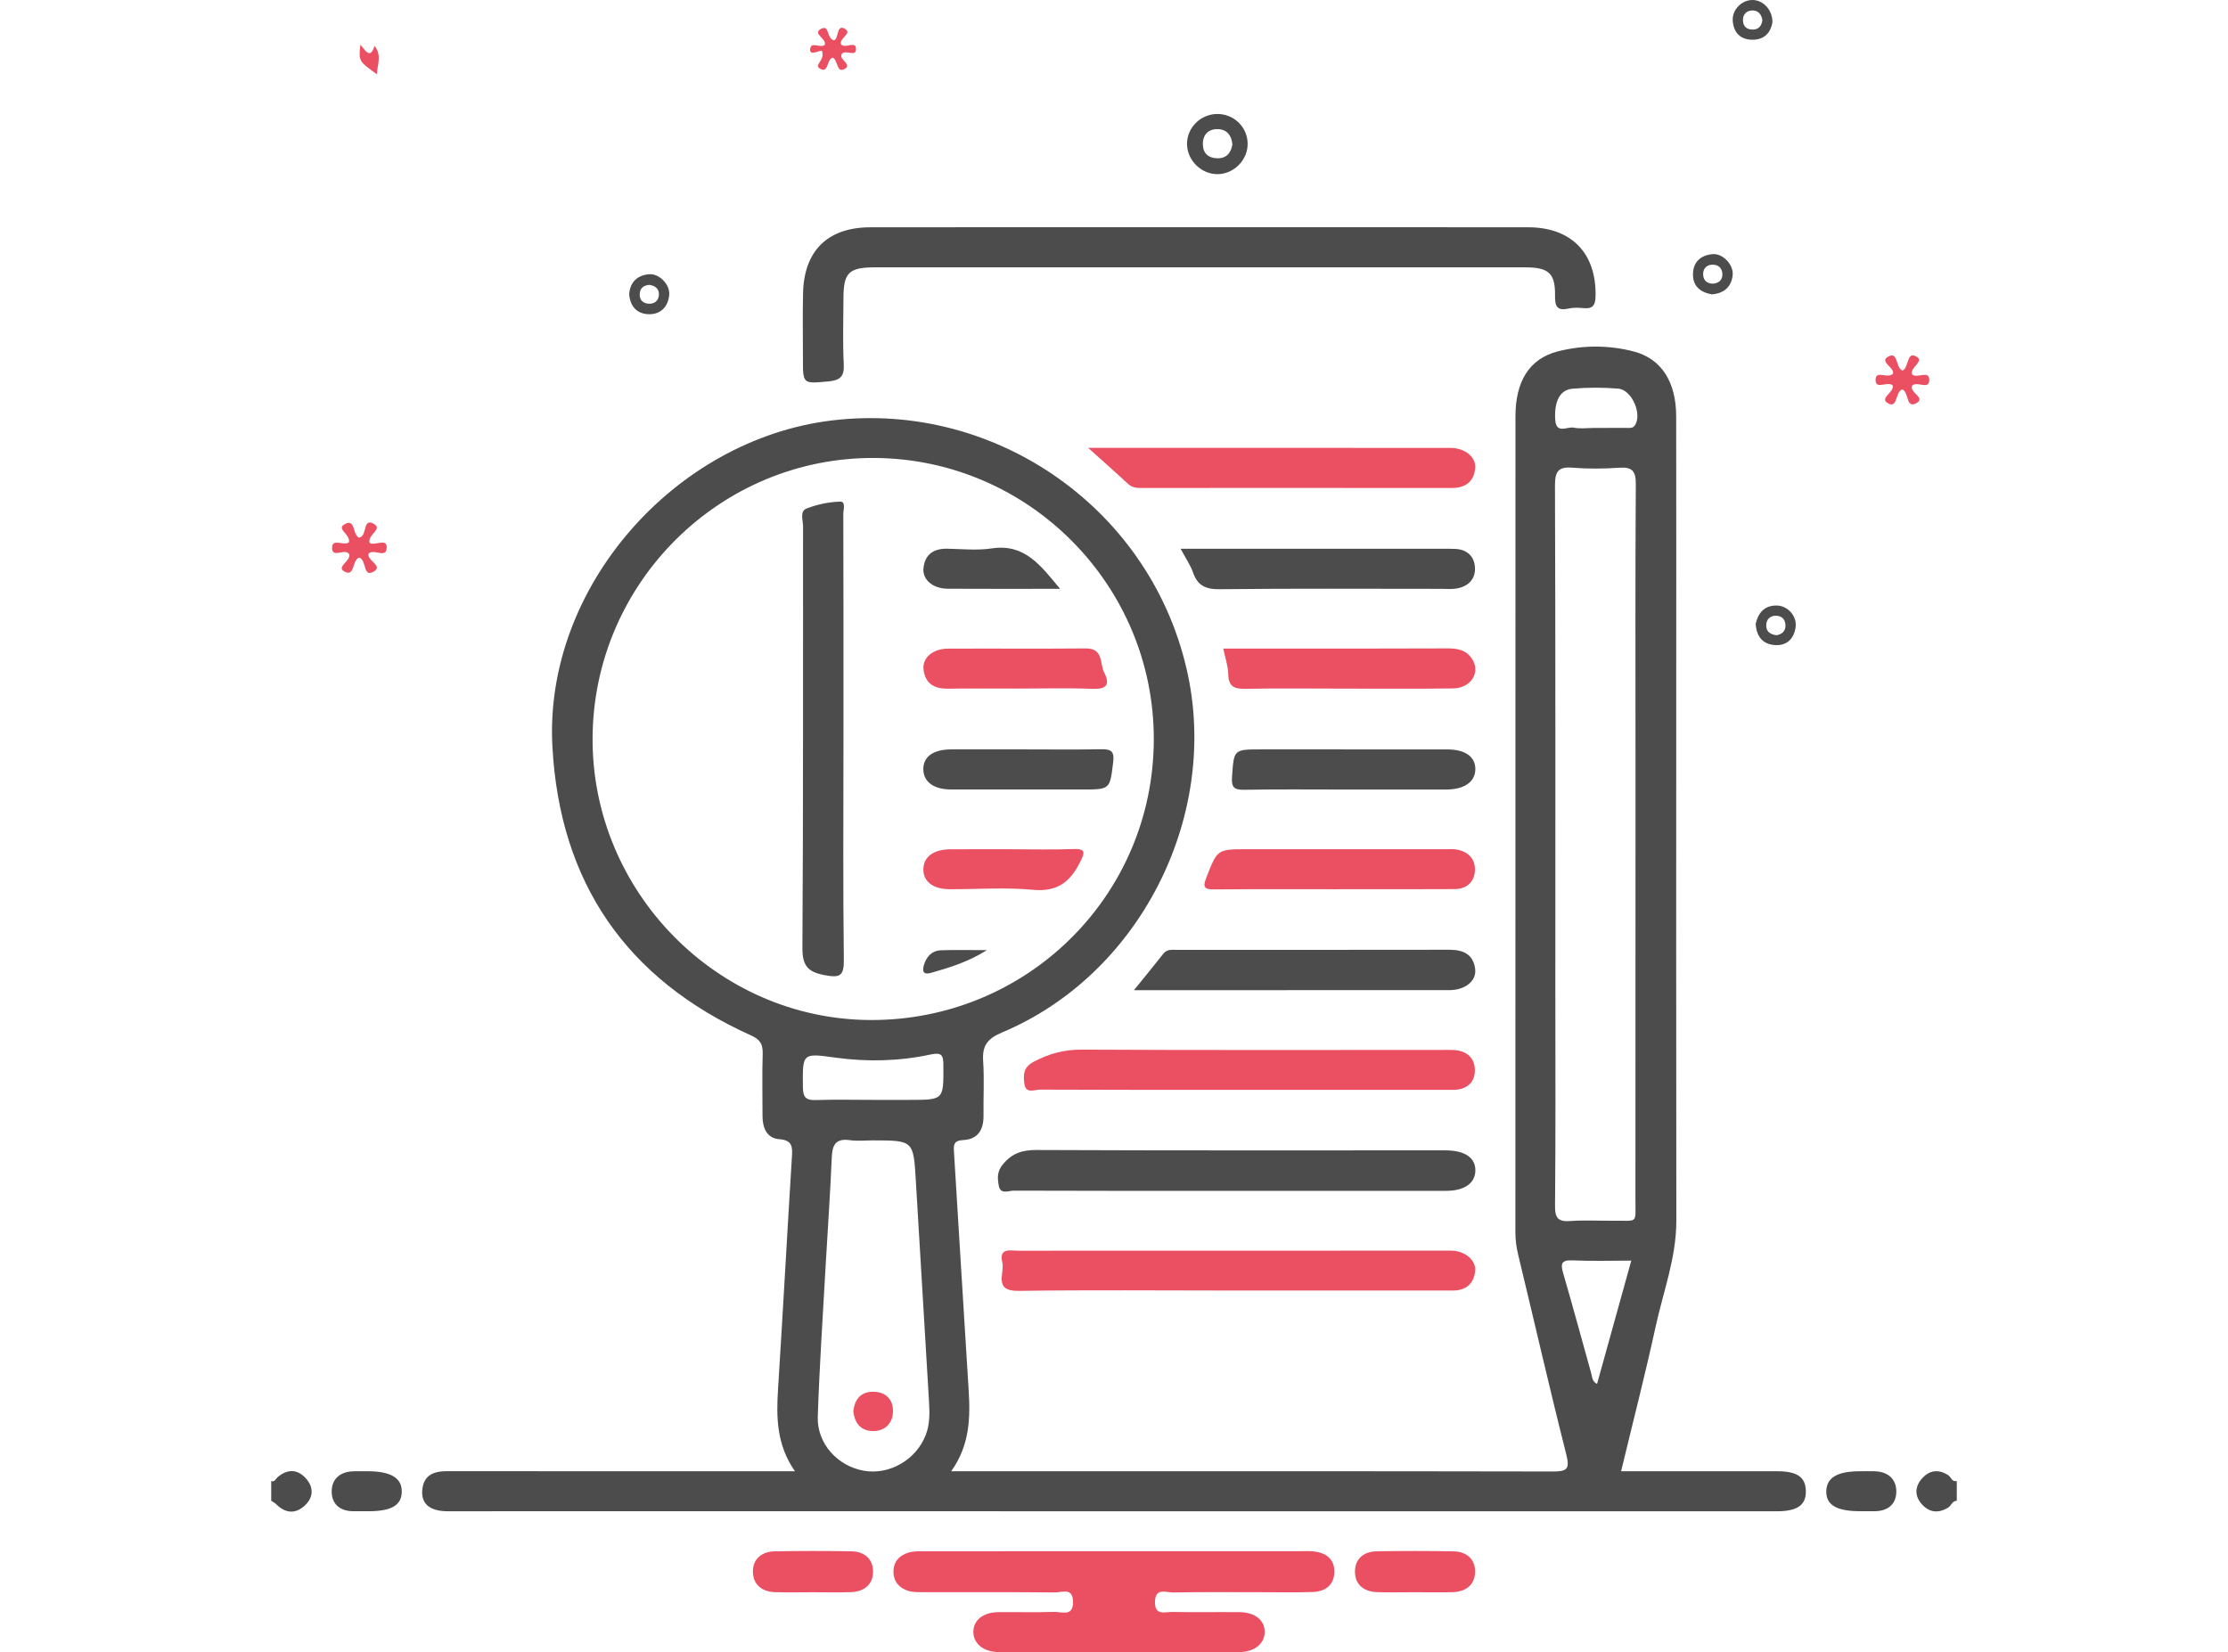
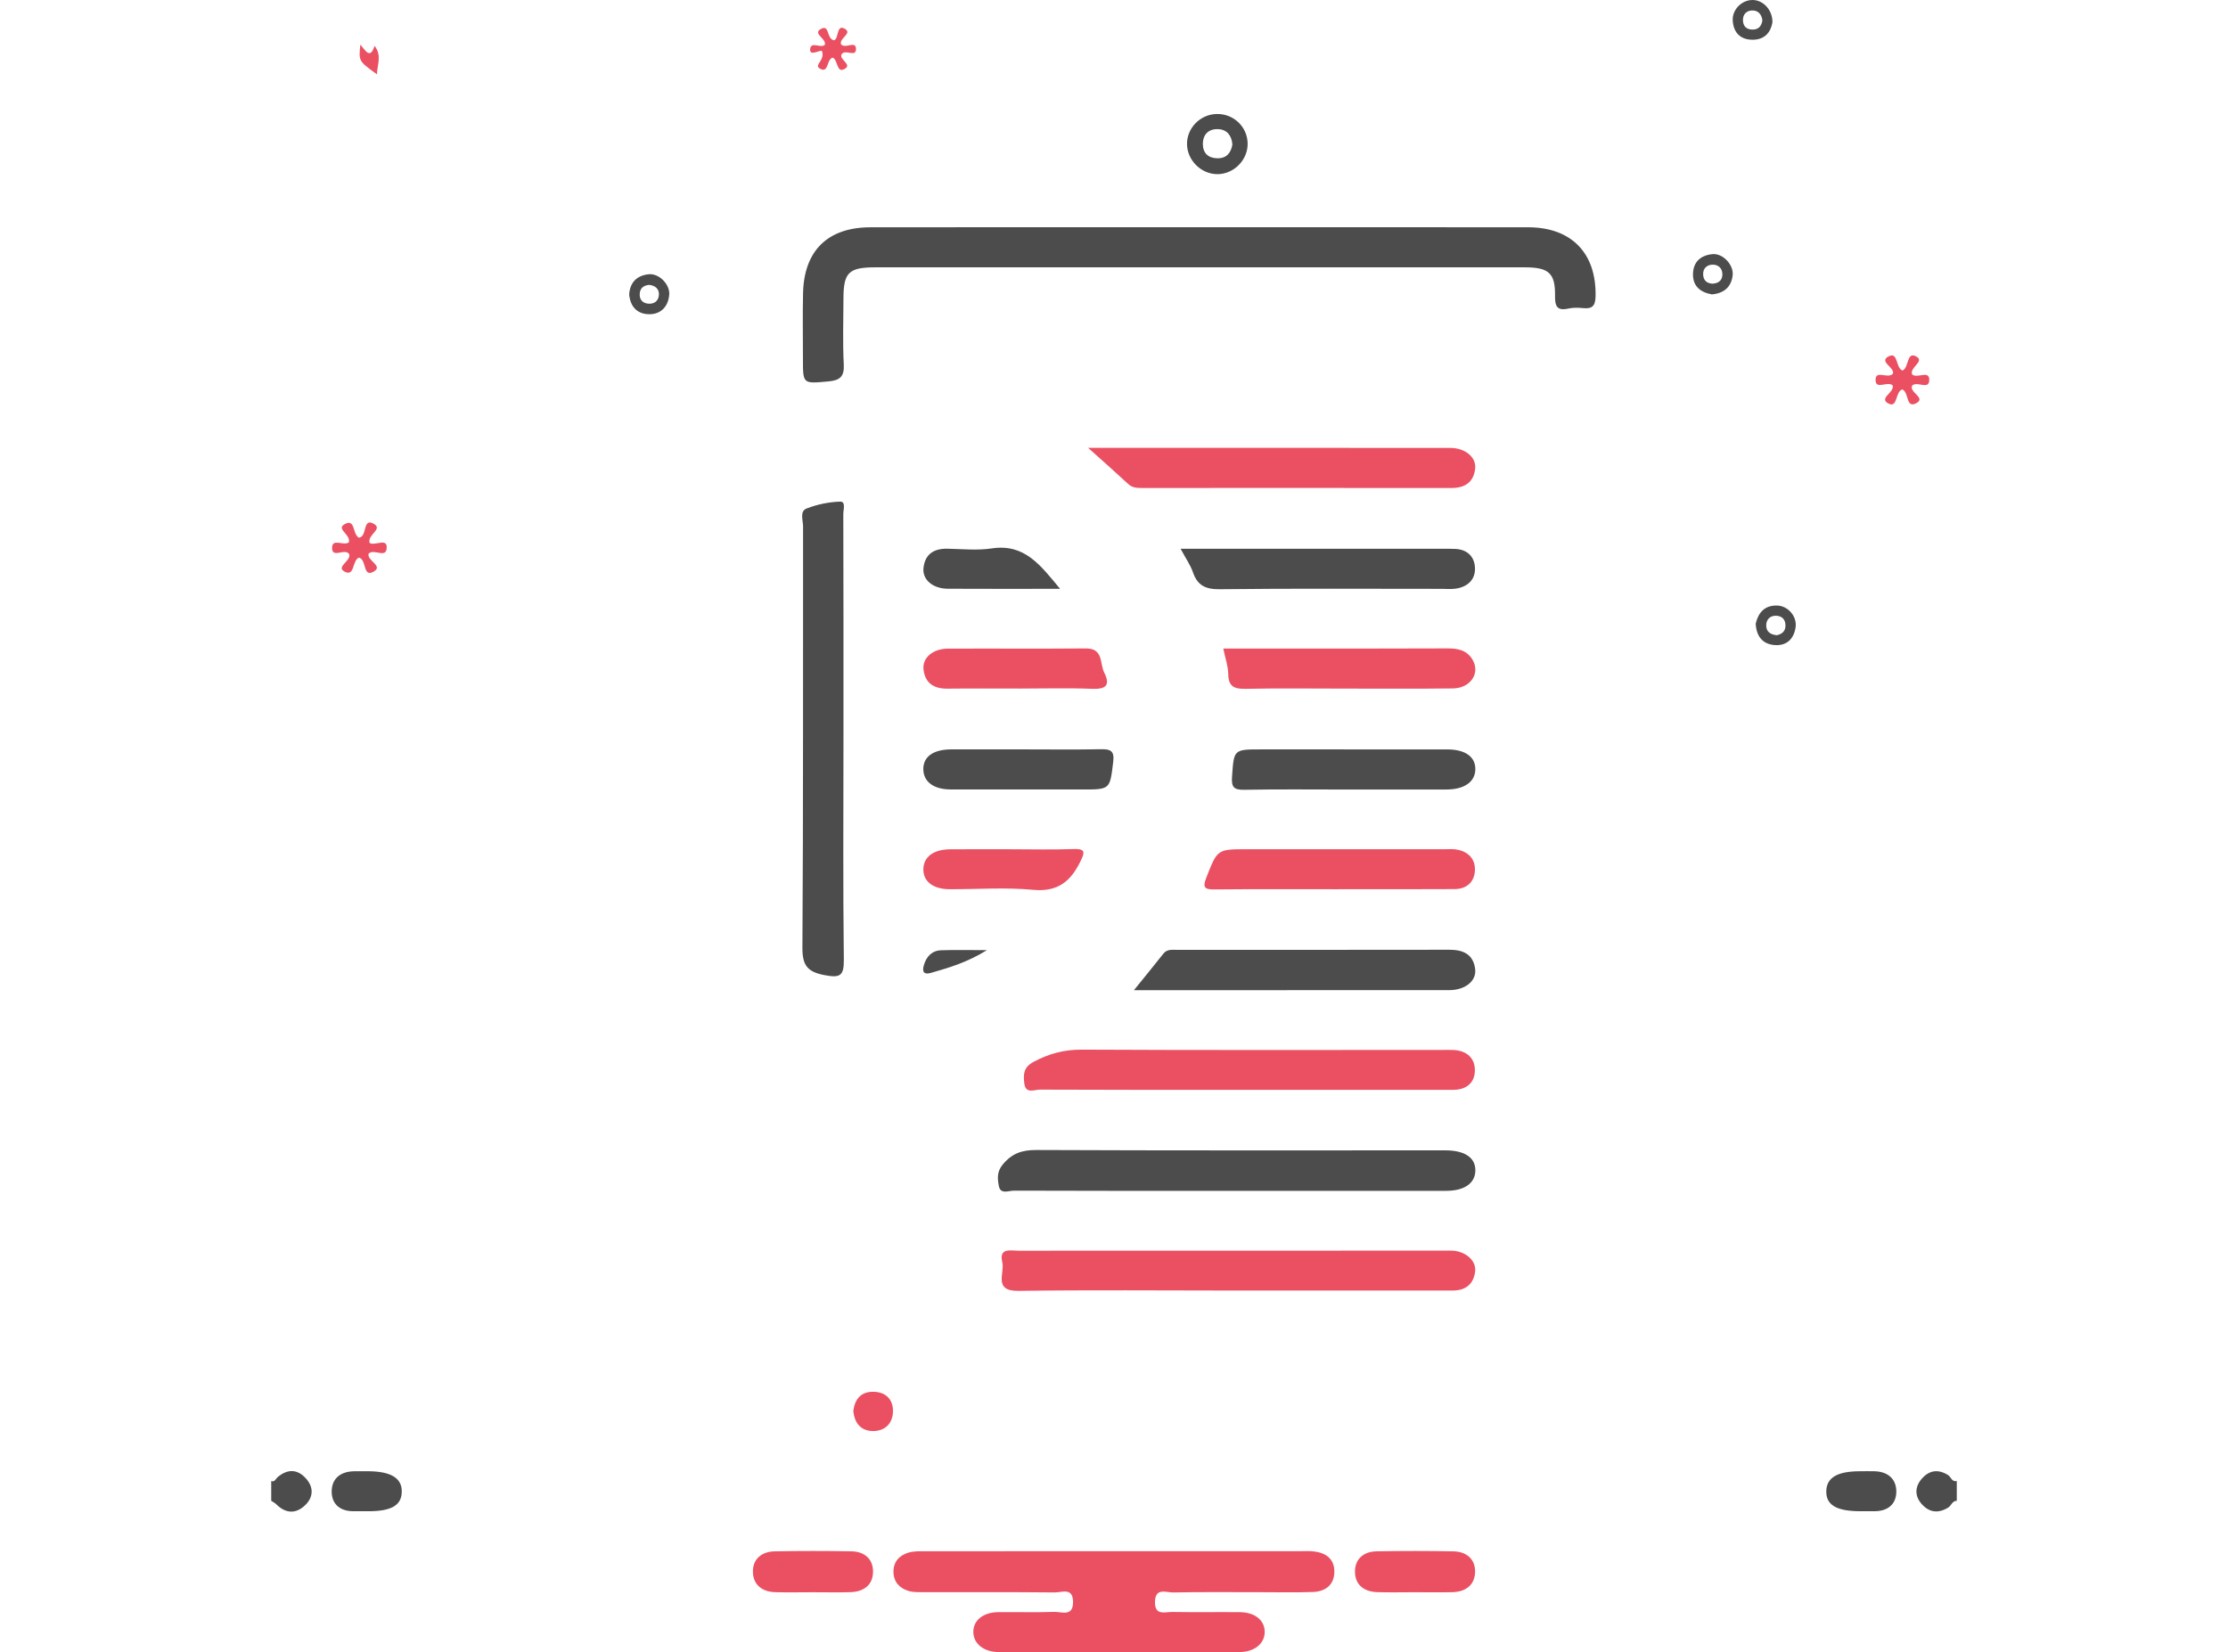
<svg xmlns="http://www.w3.org/2000/svg" version="1.1" id="Layer_1" x="0px" y="0px" width="720px" height="534px" viewBox="0 0 720 534" enable-background="new 0 0 720 534" xml:space="preserve">
  <g>
    <g>
      <path fill="#EA5062" d="M359.998,501.368c20.035,0,40.071,0,60.106,0.001c1.418,0,2.848-0.095,4.253,0.047    c3.993,0.404,6.895,2.334,6.855,6.62c-0.04,4.253-2.908,6.376-6.93,6.52c-5.667,0.203-11.346,0.065-17.019,0.068    c-9.397,0.005-18.796-0.096-28.19,0.083c-2.197,0.042-5.717-1.677-5.829,3.009c-0.11,4.624,3.278,3.255,5.613,3.295    c7.267,0.125,14.539-0.001,21.808,0.064c4.933,0.044,8.115,2.693,8.038,6.498c-0.076,3.738-3.359,6.395-8.245,6.402    c-25.887,0.035-51.773,0.034-77.66,0c-4.87-0.007-8.183-2.676-8.254-6.395c-0.074-3.813,3.092-6.45,8.033-6.507    c6.028-0.07,12.061,0.123,18.083-0.086c2.39-0.083,6.185,1.717,6.105-3.311c-0.074-4.691-3.647-2.954-5.836-2.976    c-14.183-0.145-28.368-0.064-42.552-0.09c-1.584-0.003-3.248,0.057-4.735-0.384c-2.97-0.882-4.868-2.938-4.905-6.179    c-0.037-3.267,1.884-5.333,4.834-6.219c1.65-0.495,3.499-0.44,5.258-0.443C319.218,501.358,339.608,501.367,359.998,501.368z" />
-       <path fill="#EA5062" d="M398.233,417.123c-23.021-0.005-46.045-0.22-69.062,0.109c-8.32,0.119-4.432-5.748-5.26-9.189    c-1.174-4.875,2.648-3.794,5.24-3.795c45.865-0.028,91.73-0.025,137.595-0.028c0.885,0,1.773-0.034,2.656,0.014    c4.269,0.233,7.742,3.244,7.299,6.749c-0.515,4.07-3.055,6.152-7.28,6.142c-13.104-0.03-26.209-0.001-39.313,0.002    C419.484,417.129,408.859,417.127,398.233,417.123z" />
+       <path fill="#EA5062" d="M398.233,417.123c-23.021-0.005-46.045-0.22-69.062,0.109c-8.32,0.119-4.432-5.748-5.26-9.189    c-1.174-4.875,2.648-3.794,5.24-3.795c45.865-0.028,91.73-0.025,137.595-0.028c0.885,0,1.773-0.034,2.656,0.014    c4.269,0.233,7.742,3.244,7.299,6.749c-0.515,4.07-3.055,6.152-7.28,6.142c-13.104-0.03-26.209-0.001-39.313,0.002    C419.484,417.129,408.859,417.127,398.233,417.123" />
      <path fill="#EA5062" d="M402.008,352.263c-21.979-0.006-43.957,0.032-65.935-0.078c-1.752-0.009-4.641,1.493-5.052-1.978    c-0.332-2.801-0.382-5.213,3.015-7.017c4.989-2.65,9.874-3.963,15.591-3.934c38.816,0.2,77.633,0.1,116.45,0.098    c1.241,0,2.484-0.047,3.721,0.022c4.189,0.232,6.876,2.609,6.825,6.632c-0.052,4.084-2.85,6.251-7.084,6.249    c-12.762-0.008-25.523,0.009-38.285,0.012C421.505,352.271,411.756,352.269,402.008,352.263z" />
      <path fill="#EA5062" d="M351.636,144.751c39.793,0,78.44-0.016,117.086,0.021c4.714,0.005,8.386,2.998,8,6.643    c-0.466,4.4-3.255,6.323-7.681,6.318c-33.331-0.039-66.662-0.015-99.993-0.01c-1.6,0-3.107-0.039-4.436-1.271    C360.62,152.748,356.531,149.148,351.636,144.751z" />
      <path fill="#EA5062" d="M431.287,287.415c-12.924,0.004-25.849-0.073-38.771,0.06c-3.177,0.033-3.968-0.55-2.7-3.776    c3.599-9.157,3.475-9.216,13.115-9.219c21.422-0.007,42.844-0.003,64.266-0.001c1.062,0,2.14-0.096,3.183,0.05    c3.847,0.54,6.363,2.871,6.264,6.657c-0.098,3.766-2.546,6.163-6.586,6.185c-10.091,0.054-20.182,0.032-30.274,0.039    C436.952,287.413,434.12,287.411,431.287,287.415z" />
      <path fill="#EA5062" d="M395.315,209.62c5.956,0,11.582,0.001,17.209,0c18.408-0.003,36.815,0.039,55.223-0.05    c3.423-0.017,6.359,0.585,8.175,3.747c2.475,4.31-0.737,9.121-6.396,9.192c-11.68,0.146-23.363,0.059-35.045,0.06    c-10.62,0.001-21.242-0.148-31.858,0.068c-3.635,0.074-5.637-0.598-5.701-4.73C396.882,215.315,395.954,212.738,395.315,209.62z" />
      <path fill="#EA5062" d="M457.222,514.635c-4.055-0.002-8.114,0.104-12.165-0.03c-4.306-0.142-7.25-2.401-7.183-6.784    c0.062-4.106,2.962-6.347,7.008-6.414c8.284-0.138,16.575-0.147,24.859,0.014c4.051,0.079,6.96,2.415,6.951,6.489    c-0.009,4.319-2.982,6.596-7.304,6.705C465.335,514.717,461.277,514.637,457.222,514.635z" />
      <path fill="#EA5062" d="M262.754,514.64c-4.055,0.006-8.113,0.088-12.166-0.017c-4.332-0.112-7.276-2.422-7.279-6.73    c-0.003-4.082,2.935-6.392,6.972-6.473c8.284-0.165,16.575-0.155,24.859-0.012c4.043,0.069,6.942,2.306,6.99,6.426    c0.051,4.394-2.928,6.618-7.211,6.769C270.869,514.747,266.809,514.635,262.754,514.64z" />
      <path fill="#EA5062" d="M112.728,175.318c0.715-2.64-4.359-4.33-1.27-5.943c3.449-1.801,2.383,3.307,4.538,4.41    c0.043-0.014,0.37-0.071,0.643-0.225c1.88-1.06,0.755-6.289,4.24-4.2c2.841,1.703-1.986,3.354-1.482,5.945    c-0.125-0.148,0.02,0.186,0.262,0.286c1.778,0.732,5.274-1.61,5.308,1.232c0.047,3.985-4.09,0.359-5.844,2.118    c-0.669,2.256,4.893,3.945,1.653,5.804c-3.624,2.079-2.187-3.886-4.771-4.512c-2.263,0.88-1.293,6.347-4.694,4.498    c-2.828-1.538,2.102-3.317,1.557-5.58c-1.326-2.22-5.842,1.709-5.539-2.374C107.534,173.995,111.029,176.479,112.728,175.318z" />
      <path fill="#EA5062" d="M614.827,119.771c2.084-0.969,1.289-6.05,4.209-4.667c3.397,1.609-2.035,3.548-1.115,5.913    c1.619,1.454,5.516-1.503,5.539,1.709c0.025,3.543-3.883,0.321-5.519,1.895c-1.12,2.255,4.793,4.001,1.173,5.776    c-3.272,1.604-2.154-3.676-4.405-4.537c-2.266,0.803-1.427,6.088-4.382,4.599c-3.427-1.727,1.955-3.566,1.308-5.891    c-1.619-1.509-5.517,1.551-5.529-1.73c-0.013-3.466,3.912-0.22,5.61-2.052c0.666-2.042-4.781-3.91-1.352-5.622    C613.487,113.604,612.508,118.884,614.827,119.771z" />
      <path fill="#EA5062" d="M271.805,14.335c1.395,1.546,4.73-1.315,4.815,1.421c0.093,2.983-3.424,0.001-4.627,1.756    c-1.061,1.802,3.934,3.404,0.663,4.912c-2.254,1.039-1.837-2.827-3.49-3.795c-2.116,0.38-1.27,5.172-4.121,3.593    c-2.251-1.246,1.666-2.569,0.591-5.705c-0.366-0.61-3.943,1.805-3.833-0.495c0.139-2.889,3.303-0.305,4.733-1.516    c0.648-2.04-3.978-3.545-1.353-5.091c2.978-1.755,1.799,2.952,4.265,3.611c1.715-0.319,0.753-5.24,3.46-3.781    C275.771,10.786,271.005,12.348,271.805,14.335z" />
      <path fill="#EA5062" d="M121.036,14.81c2.519,3.219,0.79,6.261,0.785,9.209c-5.943-4.279-5.943-4.279-5.361-9.582    C118.017,16.164,119.604,19.441,121.036,14.81z" />
      <path fill="#EA5062" d="M329.56,222.558c-7.792,0.003-15.586-0.064-23.377,0.029c-4.392,0.052-7.242-1.785-7.742-6.216    c-0.424-3.755,3.041-6.696,7.831-6.718c14.876-0.07,29.753,0.062,44.628-0.071c5.748-0.051,4.462,4.872,5.937,7.797    c2.069,4.104,0.565,5.437-3.903,5.261C345.154,222.334,337.352,222.555,329.56,222.558z" />
      <path fill="#EA5062" d="M326.699,274.492c6.708,0,13.423,0.184,20.122-0.068c4.177-0.157,3.726,1.172,2.262,4.133    c-3.176,6.426-7.374,9.787-15.231,9.044c-8.923-0.843-17.988-0.162-26.99-0.195c-5.363-0.02-8.554-2.524-8.468-6.517    c0.086-3.96,3.298-6.354,8.711-6.387C313.636,274.463,320.167,274.492,326.699,274.492z" />
      <path fill="#EA5062" d="M275.76,456.017c0.487-3.845,2.517-6.253,6.536-6.177c3.982,0.075,6.356,2.498,6.279,6.39    c-0.076,3.869-2.616,6.34-6.474,6.309C278.208,462.507,276.115,459.969,275.76,456.017z" />
    </g>
    <g>
      <path fill="#4C4C4C" d="M87.647,478.696c1.163,0.416,1.426-0.712,2.02-1.218c3.276-2.791,6.525-2.689,9.303,0.498    c2.431,2.788,2.313,5.984-0.379,8.543c-3.059,2.909-6.313,2.668-9.338-0.336c-0.453-0.451-1.067-0.74-1.607-1.103    C87.647,482.951,87.647,480.824,87.647,478.696z" />
      <path fill="#4C4C4C" d="M632.353,485.079c-1.48,0.005-1.742,1.552-2.768,2.185c-3.207,1.979-6.128,1.612-8.555-1.113    c-2.316-2.6-2.256-5.581-0.01-8.178c2.379-2.752,5.276-3.246,8.519-1.201c0.967,0.61,1.212,2.284,2.815,1.924    C632.353,480.824,632.353,482.951,632.353,485.079z" />
-       <path fill="#4C4C4C" d="M256.891,475.528c-5.967-8.559-6.038-17.457-5.458-26.585c1.585-24.938,2.927-49.892,4.469-74.833    c0.203-3.29,0.337-5.575-4.136-5.915c-3.927-0.298-5.344-3.638-5.351-7.399c-0.012-6.737-0.142-13.477,0.053-20.208    c0.088-3.036-0.783-4.592-3.747-5.923c-40.313-18.1-61.847-49.424-64.211-93.438c-2.754-51.259,39.445-99.173,90.32-105.333    c53.188-6.44,103.912,29.04,115.092,82.412c9.714,46.376-15.861,96.871-60.153,115.42c-4.788,2.005-6.397,4.37-6.056,9.297    c0.403,5.823,0.042,11.695,0.119,17.544c0.061,4.594-1.819,7.695-6.598,7.919c-3.274,0.154-3.076,1.814-2.928,4.171    c1.605,25.47,3.08,50.948,4.709,76.416c0.582,9.108,0.41,18.006-5.623,26.453c2.716,0,4.435,0,6.154,0    c62.756-0.002,125.513-0.045,188.269,0.08c4.521,0.009,5.564-0.691,4.353-5.478c-5.424-21.434-10.34-42.996-15.535-64.488    c-0.59-2.442-0.919-4.841-0.919-7.337c0.017-87.93,0.011-175.859,0.024-263.789c0.002-11.136,4.411-18.515,13.544-20.901    c8.094-2.114,16.587-2.122,24.683-0.008c9.042,2.362,13.689,9.947,13.709,20.91c0.053,28.364,0.019,56.729,0.018,85.093    c-0.002,58.324-0.052,116.649,0.032,174.973c0.017,11.904-4.229,22.902-6.703,34.264c-3.347,15.368-7.279,30.608-11.148,46.684    c4.486,0,8.622,0,12.759,0c12.587,0,25.173-0.005,37.76,0.001c6.339,0.003,9.058,1.87,9.187,6.278    c0.135,4.607-2.695,6.654-9.272,6.654c-137.745-0.001-275.49-0.006-413.234-0.01c-5.496,0-10.991,0.043-16.487,0.008    c-5.589-0.036-8.448-2.32-8.135-6.692c0.357-4.992,3.666-6.277,8.129-6.271c35.278,0.048,70.556,0.028,105.834,0.03    C252.292,475.528,254.172,475.528,256.891,475.528z M191.5,238.552c-0.229,49.621,40.296,90.843,89.591,91.133    c50.638,0.298,91.572-40.069,91.77-90.498c0.196-49.878-40.244-90.796-90.099-91.163    C232.791,147.655,191.731,188.385,191.5,238.552z M528.529,273.38c0-9.922,0-19.844,0-29.766c0-29.058-0.09-58.116,0.098-87.172    c0.028-4.264-1.229-5.548-5.371-5.265c-4.938,0.337-9.944,0.401-14.87-0.014c-4.634-0.39-5.898,0.986-5.882,5.768    c0.191,54.571,0.121,109.143,0.121,163.715c0,23.034,0.115,46.068-0.101,69.1c-0.038,4.076,1.102,5.205,5.027,4.906    c4.58-0.349,9.208-0.039,13.814-0.096c8.092-0.1,7.136,1.236,7.143-6.893C528.543,349.568,528.524,311.474,528.529,273.38z     M282.113,368.588c-2.48,0-5.001,0.288-7.431-0.062c-4.526-0.652-5.716,1.4-5.888,5.559c-0.49,11.852-1.352,23.689-2.012,35.535    c-0.896,16.089-1.982,32.172-2.51,48.273c-0.285,8.692,6.393,15.972,14.883,17.47c8.279,1.46,16.906-3.539,20.007-11.548    c1.387-3.581,1.271-7.27,1.046-11.002c-1.431-23.685-2.848-47.372-4.24-71.06C295.197,368.611,295.224,368.61,282.113,368.588z     M281.835,355.498c4.066,0,8.131,0,12.197,0c11.006-0.002,10.893-0.001,10.832-11.172c-0.018-3.224-0.485-4.278-4.096-3.502    c-10.089,2.169-20.348,2.438-30.574,1.043c-11.027-1.504-10.845-1.631-10.724,9.666c0.037,3.463,1.278,4.119,4.337,4.02    C269.81,355.356,275.825,355.495,281.835,355.498z M527.165,407.448c-6.65,0-12.827,0.21-18.981-0.076    c-3.919-0.182-3.836,1.364-2.97,4.346c3.106,10.692,6.017,21.44,9.004,32.166c0.344,1.236,0.301,2.69,1.887,3.41    C519.766,434.107,523.397,421.023,527.165,407.448z M515.367,138.312c3.356,0,6.713,0.018,10.069-0.011    c1.01-0.009,2.155,0.258,2.872-0.785c2.462-3.58-0.915-11.539-5.366-11.905c-4.911-0.404-9.91-0.406-14.818,0.028    c-4.121,0.364-5.872,4.276-5.544,9.931c0.285,4.911,3.856,2.234,5.917,2.646C510.705,138.658,513.07,138.315,515.367,138.312z" />
      <path fill="#4C4C4C" d="M388.083,73.448c35.258,0,70.516-0.028,105.774,0.014c14.045,0.017,22.055,8.436,21.767,22.302    c-0.064,3.102-1.058,4.12-4.004,3.824c-1.573-0.158-3.239-0.202-4.766,0.14c-3.72,0.832-4.378-0.787-4.328-4.15    c0.107-7.257-2.056-9.168-9.647-9.169c-58.291-0.009-116.582-0.002-174.873-0.001c-11.694,0-23.387-0.01-35.081-0.002    c-8.657,0.006-10.346,1.658-10.356,10.094c-0.008,7.087-0.269,14.188,0.103,21.256c0.21,3.984-1.239,5.181-4.942,5.52    c-8.284,0.758-8.265,0.913-8.254-7.291c0.01-7.087-0.127-14.177,0.038-21.26c0.319-13.71,7.985-21.234,21.732-21.257    C316.858,73.409,352.47,73.448,388.083,73.448z" />
      <path fill="#4C4C4C" d="M397.781,384.9c-23.38-0.001-46.759,0.03-70.138-0.064c-1.667-0.007-4.337,1.336-4.866-1.54    c-0.421-2.283-0.682-4.546,1.27-6.909c2.997-3.626,6.248-4.708,10.889-4.688c43.216,0.19,86.433,0.112,129.65,0.113    c0.886,0,1.771-0.005,2.657,0.002c6.261,0.05,9.685,2.455,9.531,6.69c-0.145,3.986-3.598,6.384-9.385,6.389    C444.186,384.911,420.983,384.9,397.781,384.9z" />
      <path fill="#4C4C4C" d="M366.444,320.043c3.583-4.437,6.579-8.083,9.498-11.79c1.201-1.525,2.814-1.246,4.37-1.247    c29.371-0.01,58.742,0.021,88.112-0.033c4.496-0.008,7.727,1.529,8.295,6.274c0.458,3.831-3.25,6.773-8.365,6.778    C434.74,320.06,401.125,320.043,366.444,320.043z" />
      <path fill="#4C4C4C" d="M381.525,177.374c2.841,0,4.737,0,6.632,0c26.006,0,52.012,0,78.018,0.002    c1.415,0,2.833-0.032,4.245,0.048c3.778,0.215,6.047,2.5,6.233,6.001c0.204,3.841-2.263,6.191-6.058,6.808    c-1.554,0.253-3.177,0.09-4.769,0.09c-23.883,0-47.768-0.153-71.648,0.12c-4.606,0.053-7.204-1.197-8.679-5.508    C384.717,182.654,383.256,180.605,381.525,177.374z" />
      <path fill="#4C4C4C" d="M434.999,255.19c-10.987,0.002-21.976-0.124-32.959,0.078c-3.378,0.062-4.125-0.926-3.895-4.224    c0.616-8.815,0.445-8.829,9.496-8.83c20.024-0.001,40.049-0.013,60.073,0.009c5.869,0.006,9.172,2.441,9.054,6.544    c-0.114,3.975-3.596,6.401-9.341,6.414C456.618,255.205,445.809,255.187,434.999,255.19z" />
      <path fill="#4C4C4C" d="M601.23,488.45c-7.784,0.005-11.204-2.039-11.045-6.596c0.15-4.308,3.617-6.32,10.902-6.325    c1.589-0.001,3.179-0.043,4.766,0.006c4.174,0.129,6.903,2.422,6.958,6.432c0.055,4.026-2.556,6.408-6.814,6.473    C604.408,488.465,602.819,488.444,601.23,488.45z" />
      <path fill="#4C4C4C" d="M118.699,475.525c7.587-0.004,11.217,2.165,11.136,6.649c-0.079,4.391-3.345,6.284-10.845,6.282    c-1.589,0-3.179-0.009-4.768-0.004c-4.226,0.012-7-2.22-7.034-6.262c-0.037-4.312,2.868-6.597,7.273-6.656    C115.874,475.514,117.287,475.53,118.699,475.525z" />
      <path fill="#4C4C4C" d="M403.187,46.319c0.118,5.26-4.302,9.857-9.584,9.97c-5.253,0.112-9.866-4.299-10.005-9.567    c-0.139-5.272,4.241-9.775,9.607-9.879C398.638,36.737,403.066,40.941,403.187,46.319z M398.258,46.738    c-0.199-2.939-1.766-4.854-4.532-4.995c-3.03-0.155-5.02,1.601-5.011,4.817c0.009,2.947,1.754,4.536,4.654,4.6    C396.332,51.224,397.785,49.443,398.258,46.738z" />
      <path fill="#4C4C4C" d="M203.328,95.141c0.265-3.941,2.552-6.108,6.299-6.498c3.383-0.352,6.98,3.338,6.636,6.73    c-0.389,3.837-2.79,6.258-6.582,6.187C205.912,101.489,203.653,99.091,203.328,95.141z M209.788,92.074    c-1.621,0.158-2.898,0.871-3.05,2.814c-0.151,1.926,0.911,3.083,2.684,3.261c2.043,0.205,3.484-0.945,3.521-3.014    C212.974,93.362,211.747,92.303,209.788,92.074z" />
      <path fill="#4C4C4C" d="M553.208,95.15c-3.71-0.671-6.18-2.625-6.102-6.618c0.078-3.977,2.609-6.064,6.342-6.39    c3.357-0.293,6.873,3.499,6.475,6.865C559.469,92.849,557.044,94.814,553.208,95.15z M553.401,91.691    c1.943-0.095,3.169-1.073,3.207-2.913c0.043-2.121-1.396-3.359-3.386-3.228c-1.676,0.111-2.934,1.247-2.833,3.218    C550.488,90.701,551.627,91.582,553.401,91.691z" />
      <path fill="#4C4C4C" d="M572.783,7.202c-0.509,3.109-2.404,5.637-6.387,5.641c-3.915,0.004-6.184-2.238-6.445-6.151    c-0.242-3.622,3.028-6.815,6.59-6.688C569.864,0.122,572.818,3.226,572.783,7.202z M569.539,6.552    c-0.282-1.932-1.364-3.247-3.377-3.168c-1.718,0.067-2.902,1.2-2.91,3.037c-0.009,2.097,1.189,3.195,3.274,3.136    C568.377,9.505,569.268,8.346,569.539,6.552z" />
      <path fill="#4C4C4C" d="M567.371,201.58c0.839-3.576,2.871-5.924,6.836-5.864c3.623,0.055,6.616,3.546,6.048,7.126    c-0.607,3.829-3.04,6.011-6.934,5.638C569.46,208.111,567.586,205.52,567.371,201.58z M574.196,205.316    c1.472-0.326,2.75-1.126,2.797-2.998c0.053-2.083-1.13-3.307-3.174-3.303c-1.783,0.004-2.963,1.165-3.043,2.933    C570.683,204.005,571.924,205.096,574.196,205.316z" />
      <path fill="#4C4C4C" d="M272.573,239.526c-0.005,23.57-0.173,47.143,0.123,70.709c0.067,5.363-1.412,5.852-6.226,4.944    c-5.489-1.035-7.202-3.09-7.163-8.915c0.305-45.366,0.155-90.735,0.214-136.104c0.003-1.992-1.183-4.907,1.159-5.815    c3.4-1.318,7.17-2.105,10.809-2.213c1.93-0.057,1.029,2.626,1.033,4.025c0.072,22.507,0.054,45.014,0.056,67.521    C272.578,235.628,272.578,237.577,272.573,239.526z" />
      <path fill="#4C4C4C" d="M330.743,242.213c8.332,0.005,16.666,0.106,24.995-0.048c3.067-0.057,4.452,0.426,4.008,4.065    c-1.089,8.927-0.906,8.948-9.972,8.947c-14.182-0.001-28.364,0.019-42.546-0.011c-5.42-0.012-8.694-2.409-8.844-6.325    c-0.159-4.159,3.094-6.601,8.959-6.625C315.143,242.184,322.943,242.209,330.743,242.213z" />
      <path fill="#4C4C4C" d="M342.572,190.313c-12.904,0-24.597,0.048-36.288-0.023c-4.809-0.03-8.252-2.914-7.853-6.692    c0.47-4.445,3.315-6.328,7.708-6.246c4.783,0.09,9.659,0.612,14.336-0.097C331.144,175.639,336.256,182.72,342.572,190.313z" />
      <path fill="#4C4C4C" d="M318.947,307.099c-6.396,3.967-12.223,5.658-18.065,7.341c-2.486,0.716-2.887-0.505-2.337-2.432    c0.79-2.766,2.564-4.752,5.567-4.865C308.617,306.973,313.133,307.099,318.947,307.099z" />
    </g>
  </g>
</svg>